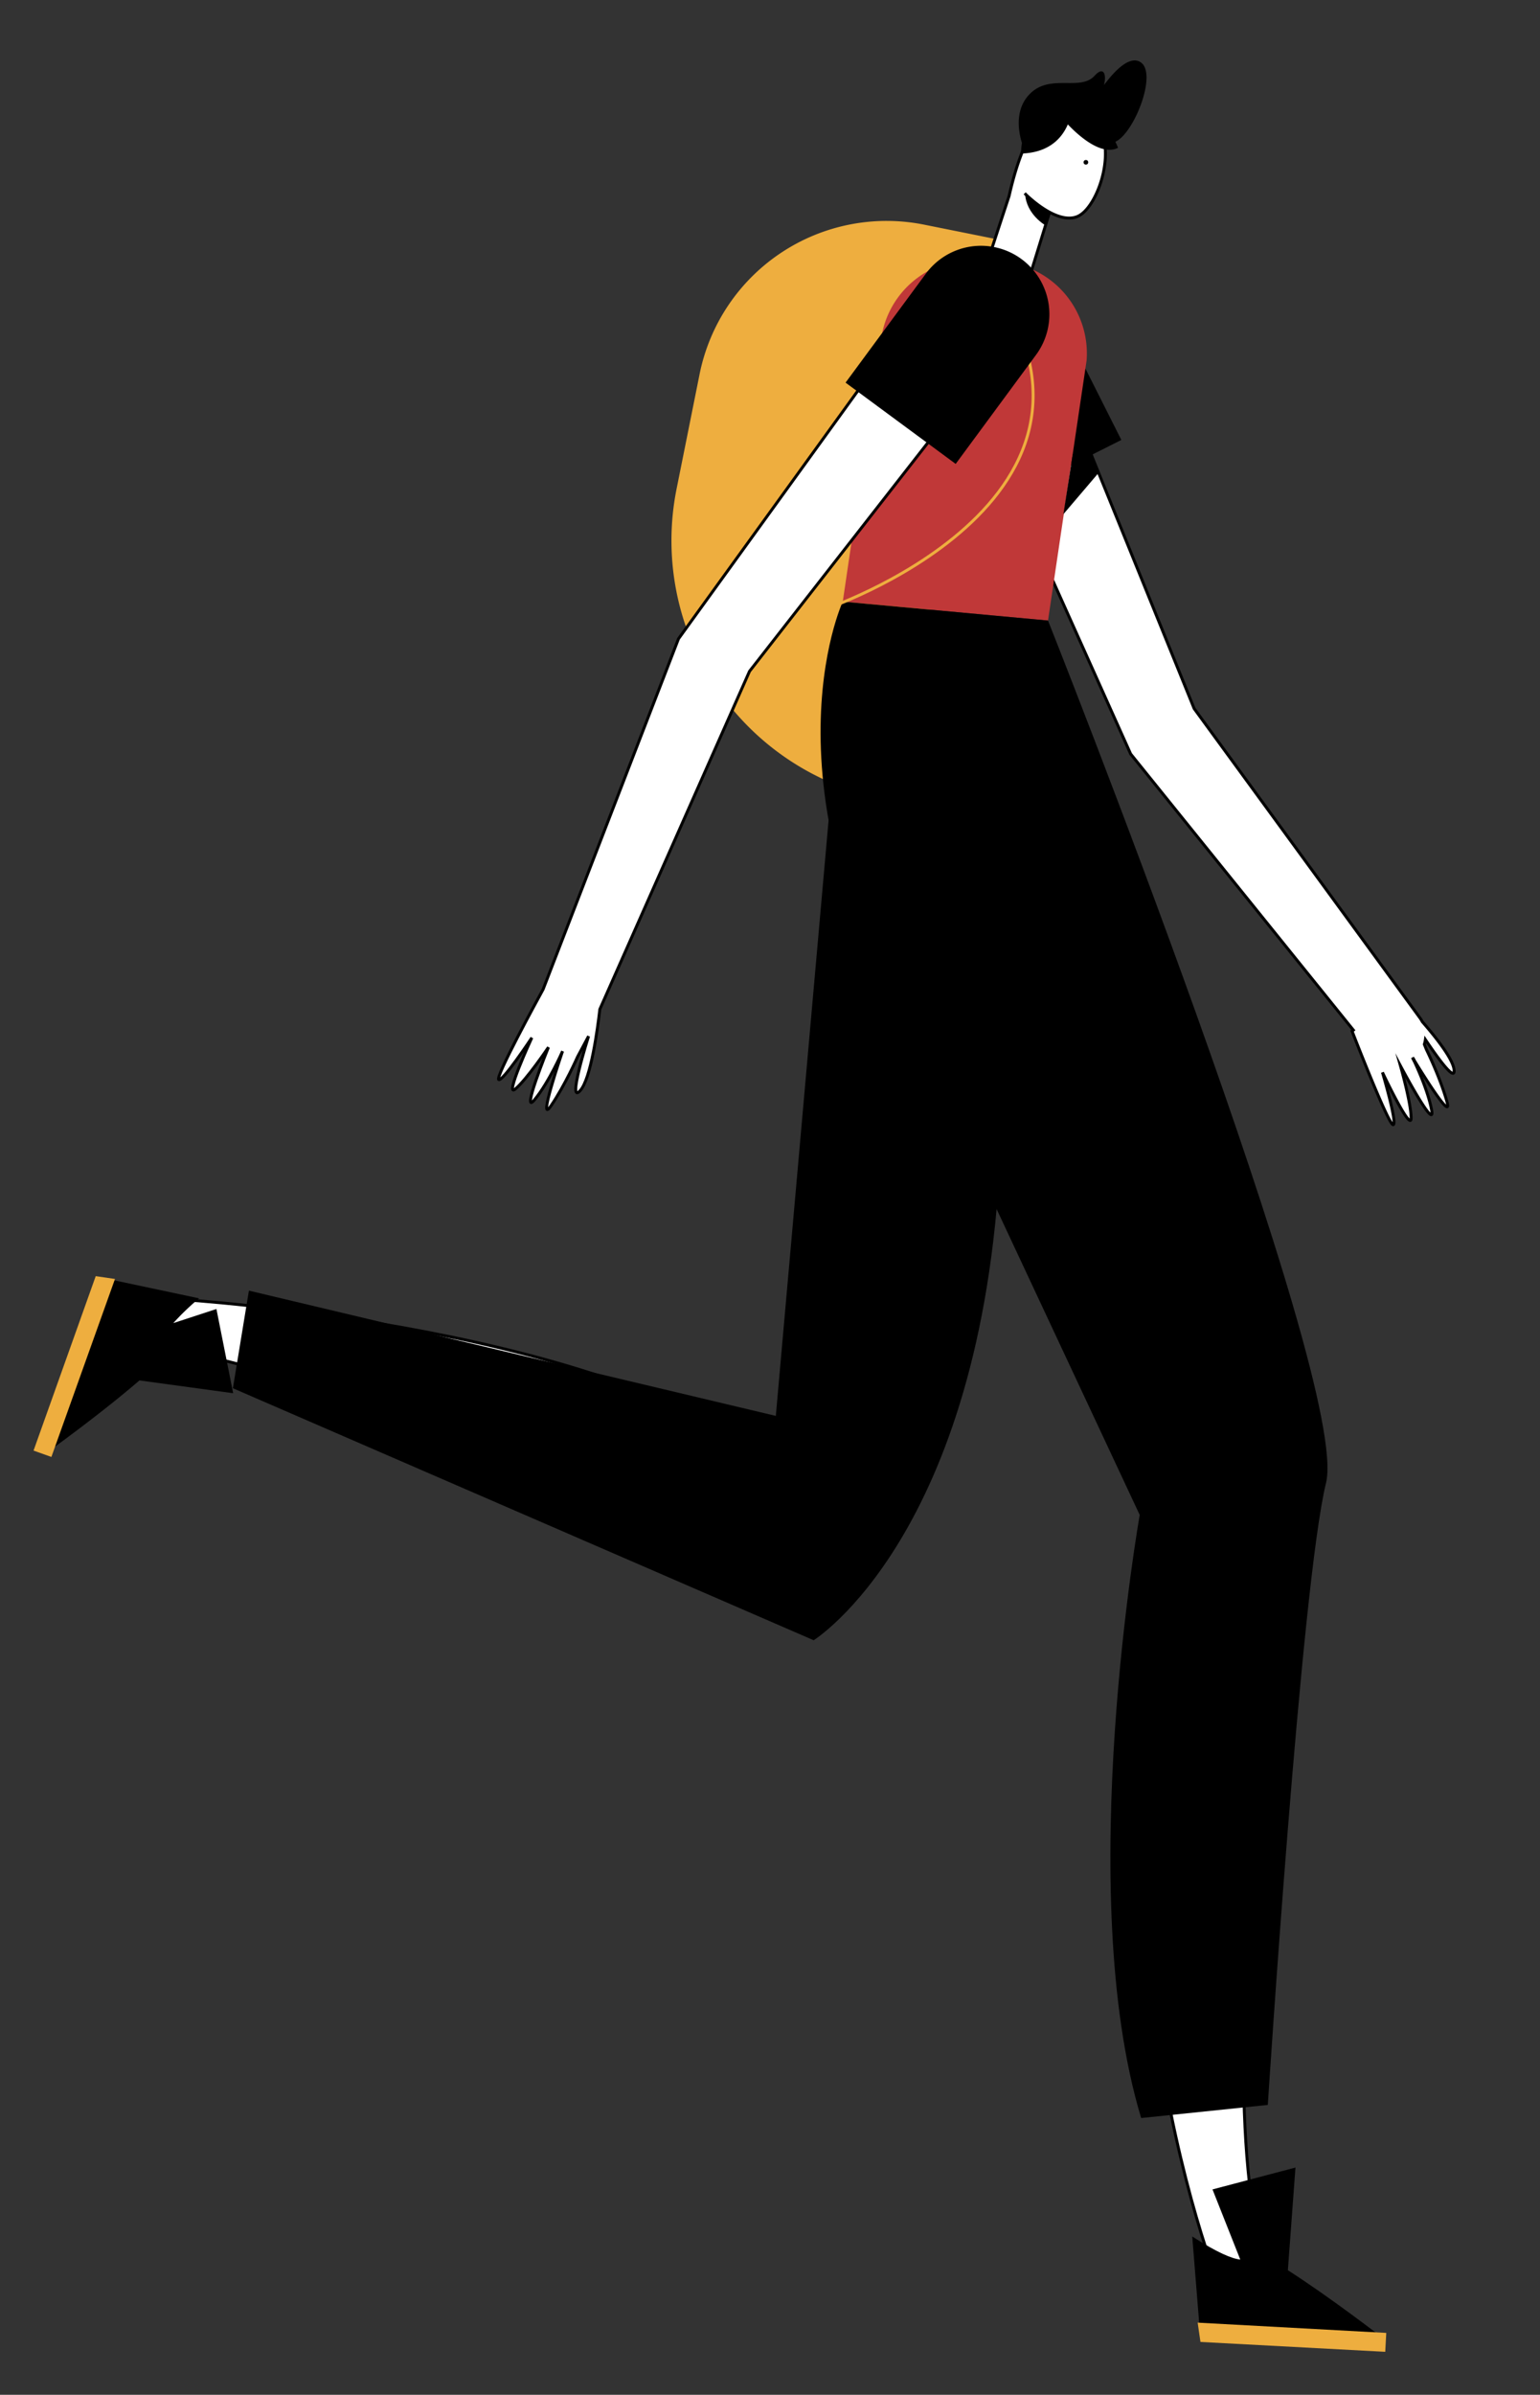
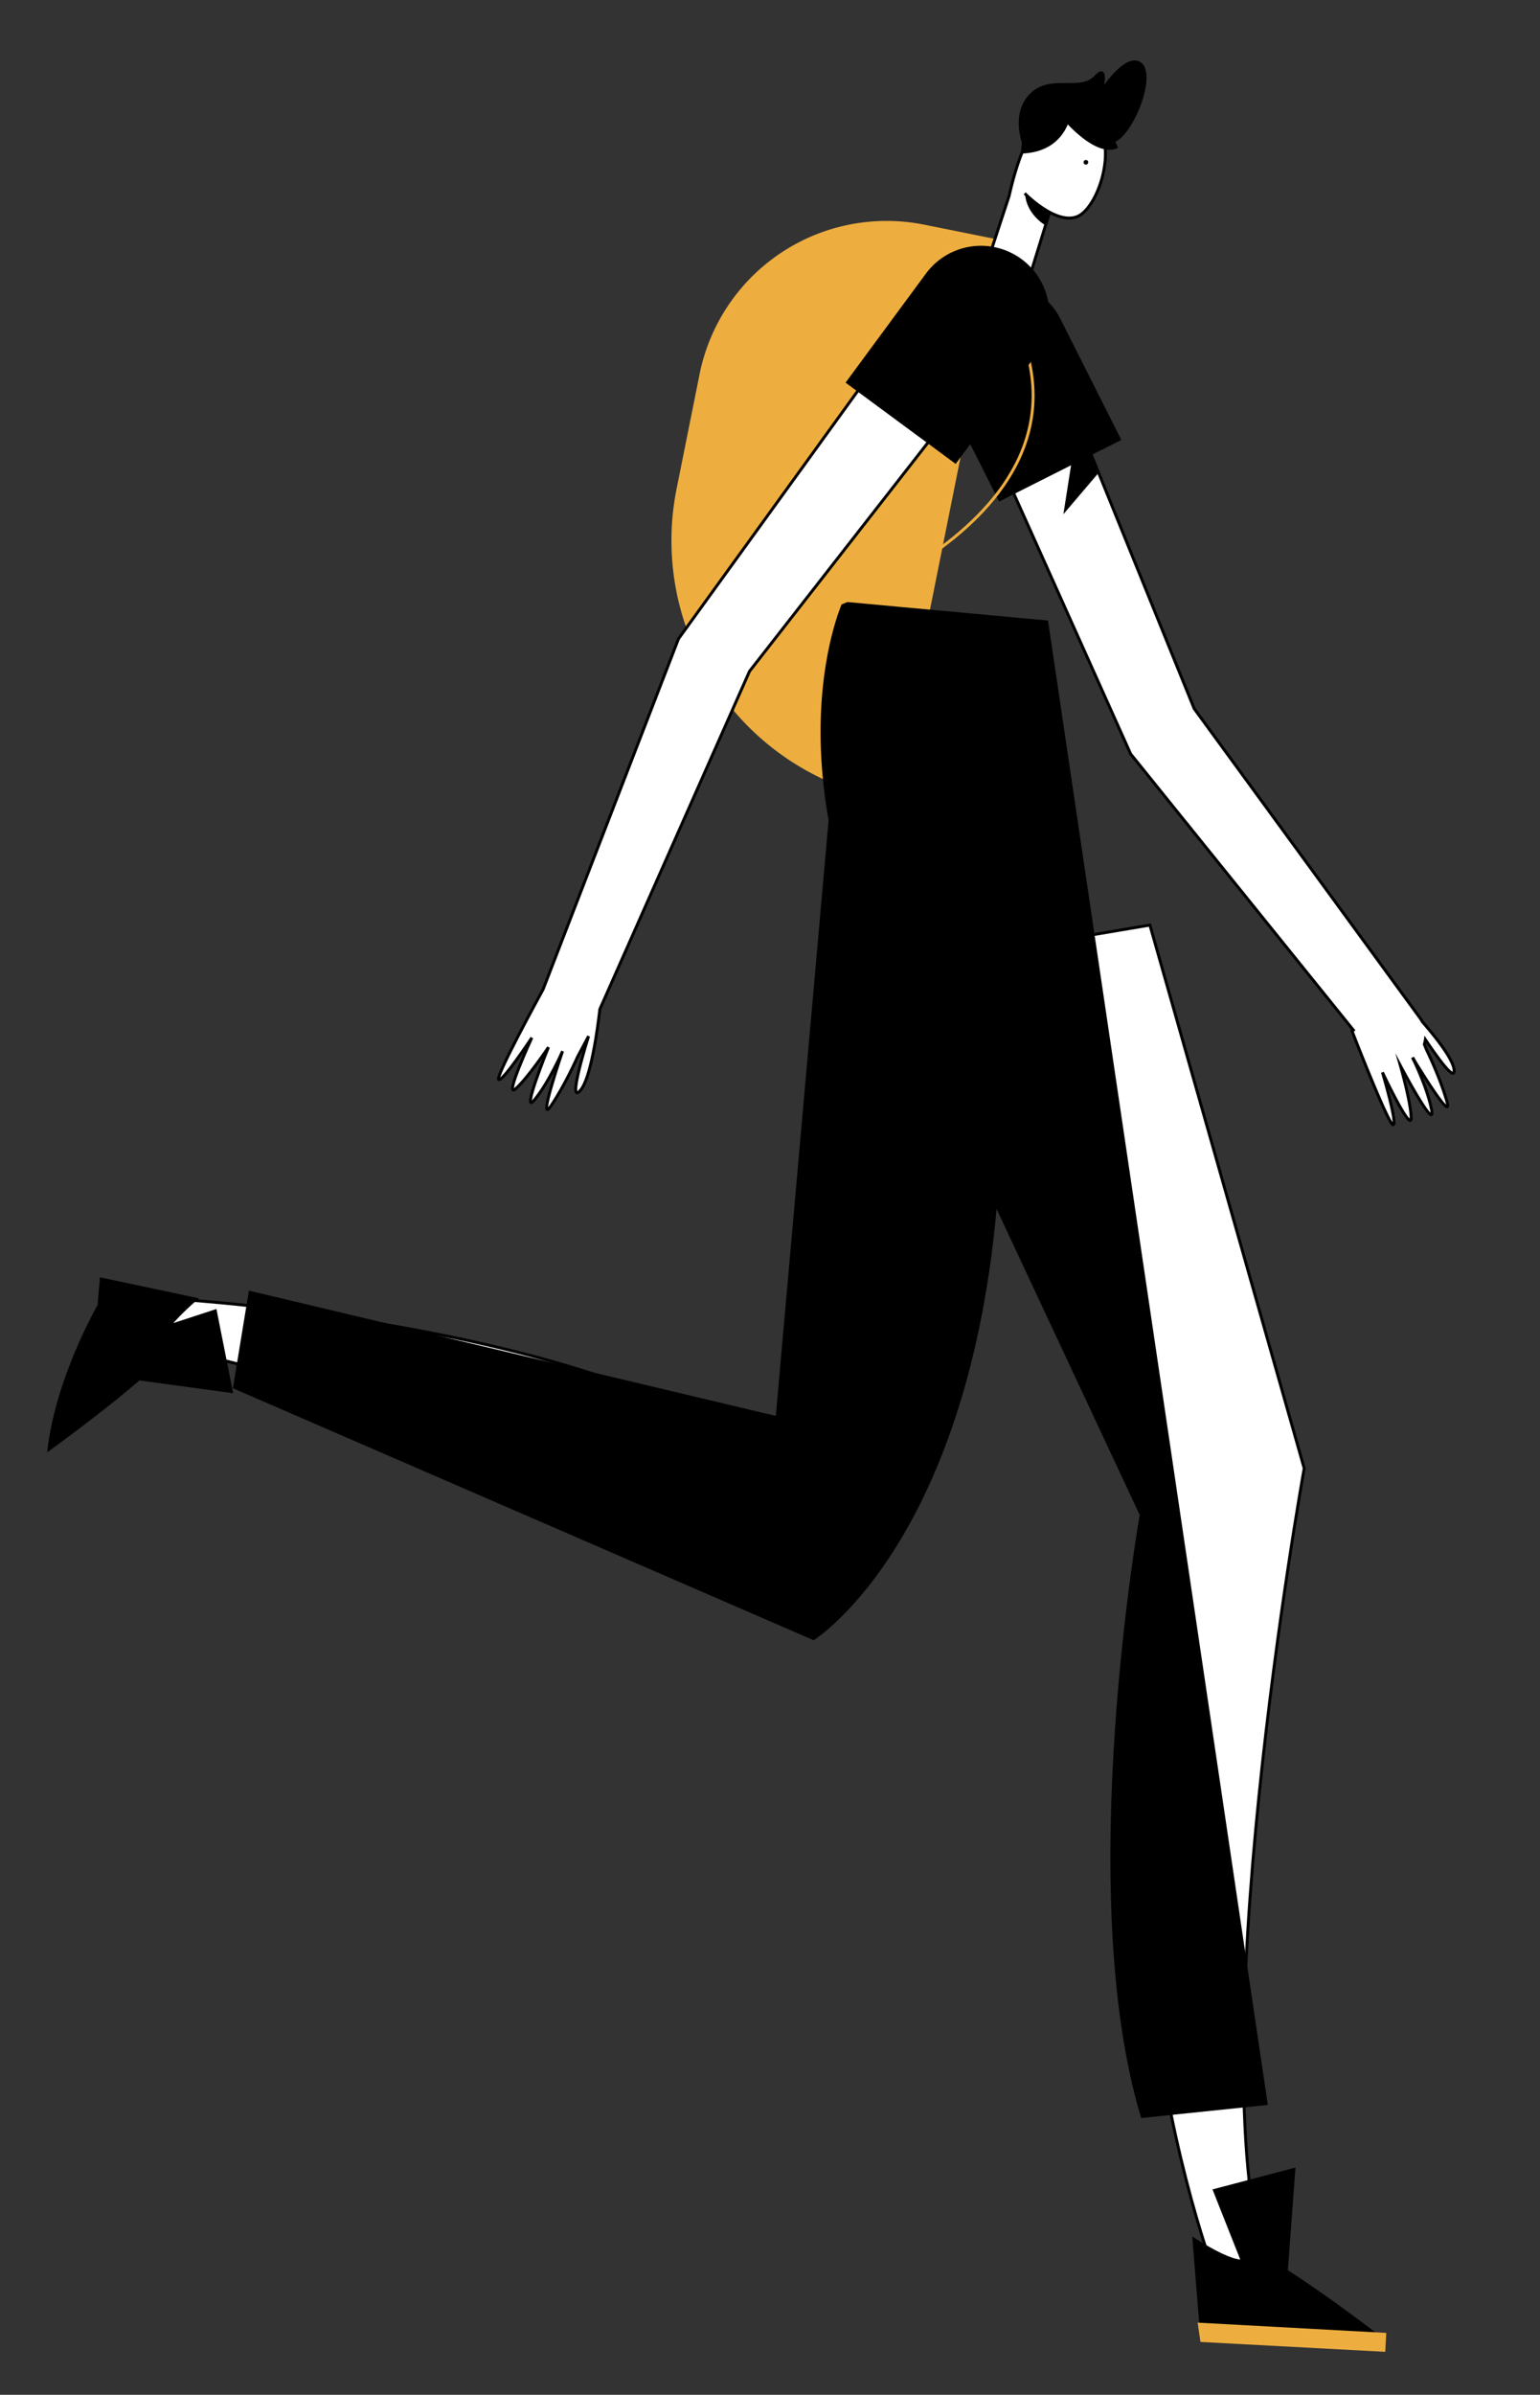
<svg xmlns="http://www.w3.org/2000/svg" id="Capa_1" data-name="Capa 1" viewBox="0 0 1058 1644">
  <rect x="0" y="0" width="1058" height="1644" fill="#333333" stroke="none" />
  <title>Mesa de trabajo 8</title>
  <path d="M597.06,143H653a0,0,0,0,1,0,0V535a0,0,0,0,1,0,0h-6.23A180.77,180.77,0,0,1,466,354.23V274.06A131.06,131.06,0,0,1,597.06,143Z" transform="translate(77.66 -103.48) rotate(11.35)" fill="#eeae3f" />
  <path d="M675,664s33,263-149,423c0,0-284.7-148.41-426-163l23-32s311,19,415,120c0,0,29.49-163.1,52-370Z" fill="#fff" stroke="#000" stroke-miterlimit="10" stroke-width="2" />
  <path d="M171,886l-11,67,399,173s115.3-71.73,128.15-331.37L576,487,533,972Z" />
  <path d="M979.26,713.65a20,20,0,0,1-.74,3.26l1.46,3.62s9.31,18.85,14.06,35.66c4.26,15.08-18.18-21.3-22.84-28.94-.38-.62-.64-1-.77-1.25.1.21.32.67.65,1.34,2.37,5,10,21.61,12.46,34.67,2.87,15.33-20.79-29.19-21.43-30.39.22.78,7.35,25.78,7.35,35.92s-19.16-30.24-19.69-31.37c.27.94,10.42,35.35,7.35,35.93s-28.23-64.29-28.23-64.29l.89-.69-153-189.54L679.05,300l53-31.41,88.35,217.86L975.52,698.8a18.68,18.68,0,0,1,1.59,2.56c9.91,11.4,20.77,25.33,21.8,32.69C1000.29,743.9,987,725.16,979.26,713.65Z" fill="#fff" stroke="#000" stroke-miterlimit="10" stroke-width="2" />
  <path d="M971.2,727.25l-.12.09c-.33-.67-.55-1.13-.65-1.34C970.56,726.2,970.82,726.63,971.2,727.25Z" fill="#fff" stroke="#000" stroke-miterlimit="10" stroke-width="2" />
  <path d="M790,635.06,896,1008s-75,415.51-23.92,555.59l-29.59,18.09S747,1368,795,1025L622.65,663.26Z" fill="#fff" stroke="#000" stroke-miterlimit="10" stroke-width="2" />
  <path d="M696.9,190.59h0a47,47,0,0,1,47,47v93a0,0,0,0,1,0,0h-94a0,0,0,0,1,0,0v-93A47,47,0,0,1,696.9,190.59Z" transform="translate(-42.73 341.35) rotate(-26.73)" />
-   <path d="M720,426,579,413l25.92-176.22a63.16,63.16,0,0,1,67.71-58.27l15.62,1.17a63.17,63.17,0,0,1,58.27,67.71Z" fill="#c03838" />
  <path d="M721.08,145.66,701.48,209a33.42,33.42,0,0,1-28.85-11.72l20.62-62.68c15-66.28,39.11-68.72,57.53-52.48s3.94,60.8-10.82,66.6-36-16-36-16" fill="#fff" stroke="#000" stroke-miterlimit="10" stroke-width="2" />
  <circle cx="746.02" cy="111.41" r="1.59" />
  <path d="M718.33,154.74s-13.27-7.37-14.08-21.75c0,0,11.14,10.65,16.58,12.39Z" />
  <polygon points="748.74 310.22 749.28 311.39 755.16 324.12 730.56 352.99 737 312 748.74 310.22" />
  <path d="M784,43c-7.69-5.77-18.67,6.13-25.56,15.42,1.86-6.92,0-13.49-6.44-6.42-10,11-31-2-45,13-9.94,10.65-7.29,25.49-4.91,33.2a39.47,39.47,0,0,0-.57,7.21c19.64-.53,28.28-11.1,32.09-20,7.42,7.77,23,21.82,34.49,16.07,0,0-.62-1.66-1.82-4.17C779,91.63,795,51.27,784,43Z" />
  <path d="M884.78,1558.47,890,1488l-57,15,19.08,48.15c-5.63-.59-15.59-4.58-33-15.85l5.58,69.39,18.85-3.86s56.81,13.66,106.71,4.33C950.19,1605.16,914.76,1577.66,884.78,1558.47Z" />
-   <path d="M579,413s-62,133,64,328l140,299s-46,259,1,414l87-9s23-358,40-427S720,426,720,426Z" />
+   <path d="M579,413s-62,133,64,328l140,299s-46,259,1,414l87-9S720,426,720,426Z" />
  <path d="M570,417s240-83,91-250" fill="none" stroke="#eeae3f" stroke-miterlimit="10" stroke-width="2" />
  <path d="M659.62,275.52,514.94,460.81l-102.84,232c-1.61,14-6.18,47.76-13.51,55.89-9.22,10.23,5.42-36.28,5.77-37.39l-7.59,14.21s-8.45,19.24-18.28,33.68c-9.7,14.26,7.58-36.35,8-37.6-.28.64-9.32,21.28-19.2,33.3s9-34.78,9.51-36c-.45.67-15,22.2-22.8,28.71s10.89-34.18,11.38-35.24c-.6.9-20.4,30.7-22.8,28.72-2.25-1.86,26.21-54,30.56-61.94,0,0,0,0,0,0l93-240.63L606,245.28Z" fill="#fff" stroke="#000" stroke-miterlimit="10" stroke-width="2" />
  <path d="M660.25,164.27h0a47,47,0,0,1,47,47v93a0,0,0,0,1,0,0h-94a0,0,0,0,1,0,0v-93A47,47,0,0,1,660.25,164.27Z" transform="translate(267.98 -346.2) rotate(36.41)" />
  <path d="M160.18,956.42l-11.49-57.81-29.63,9.69a173.62,173.62,0,0,1,17.72-17l-68.1-14.44L67,896S37.71,946.55,32.42,997c0,0,36.46-26.11,63.4-49.37Z" />
-   <polygon points="35.3 1000.18 23.05 995.81 65.76 876.06 79 878 35.3 1000.18" fill="#eeae3f" />
  <polygon points="952.37 1601.51 951.68 1614.49 824.73 1607.71 822.81 1594.46 952.37 1601.51" fill="#eeae3f" />
</svg>